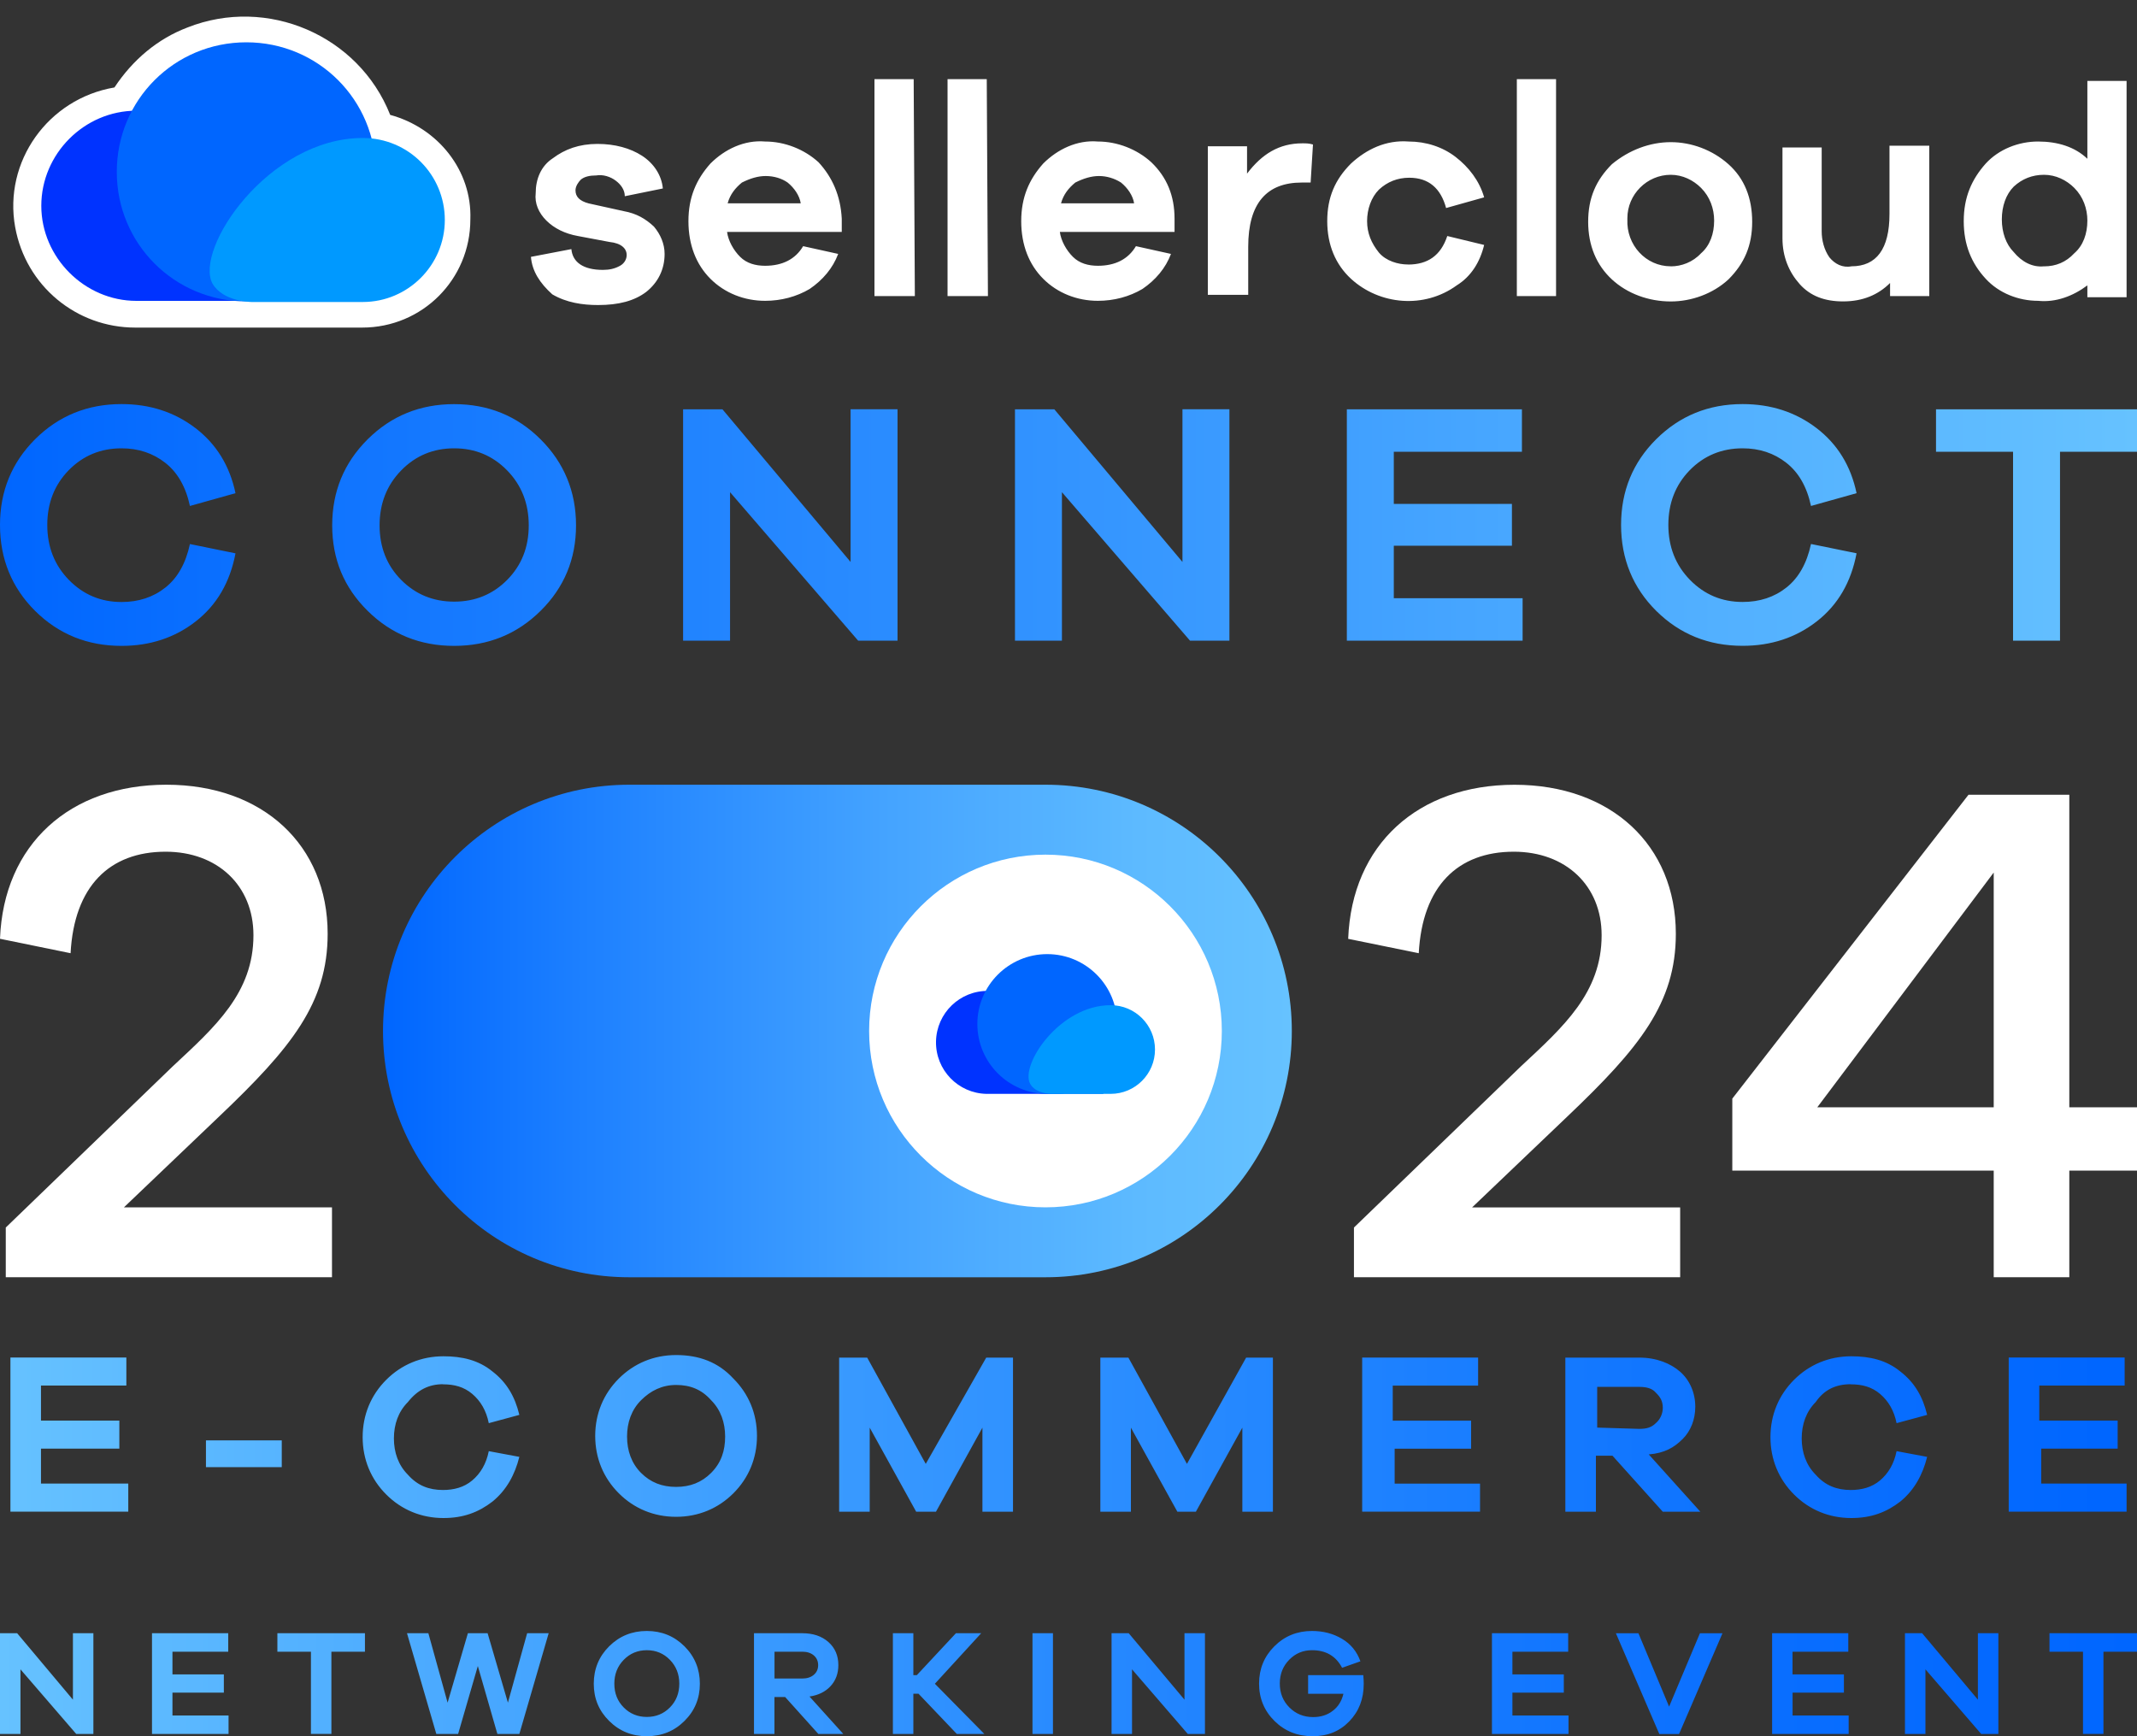
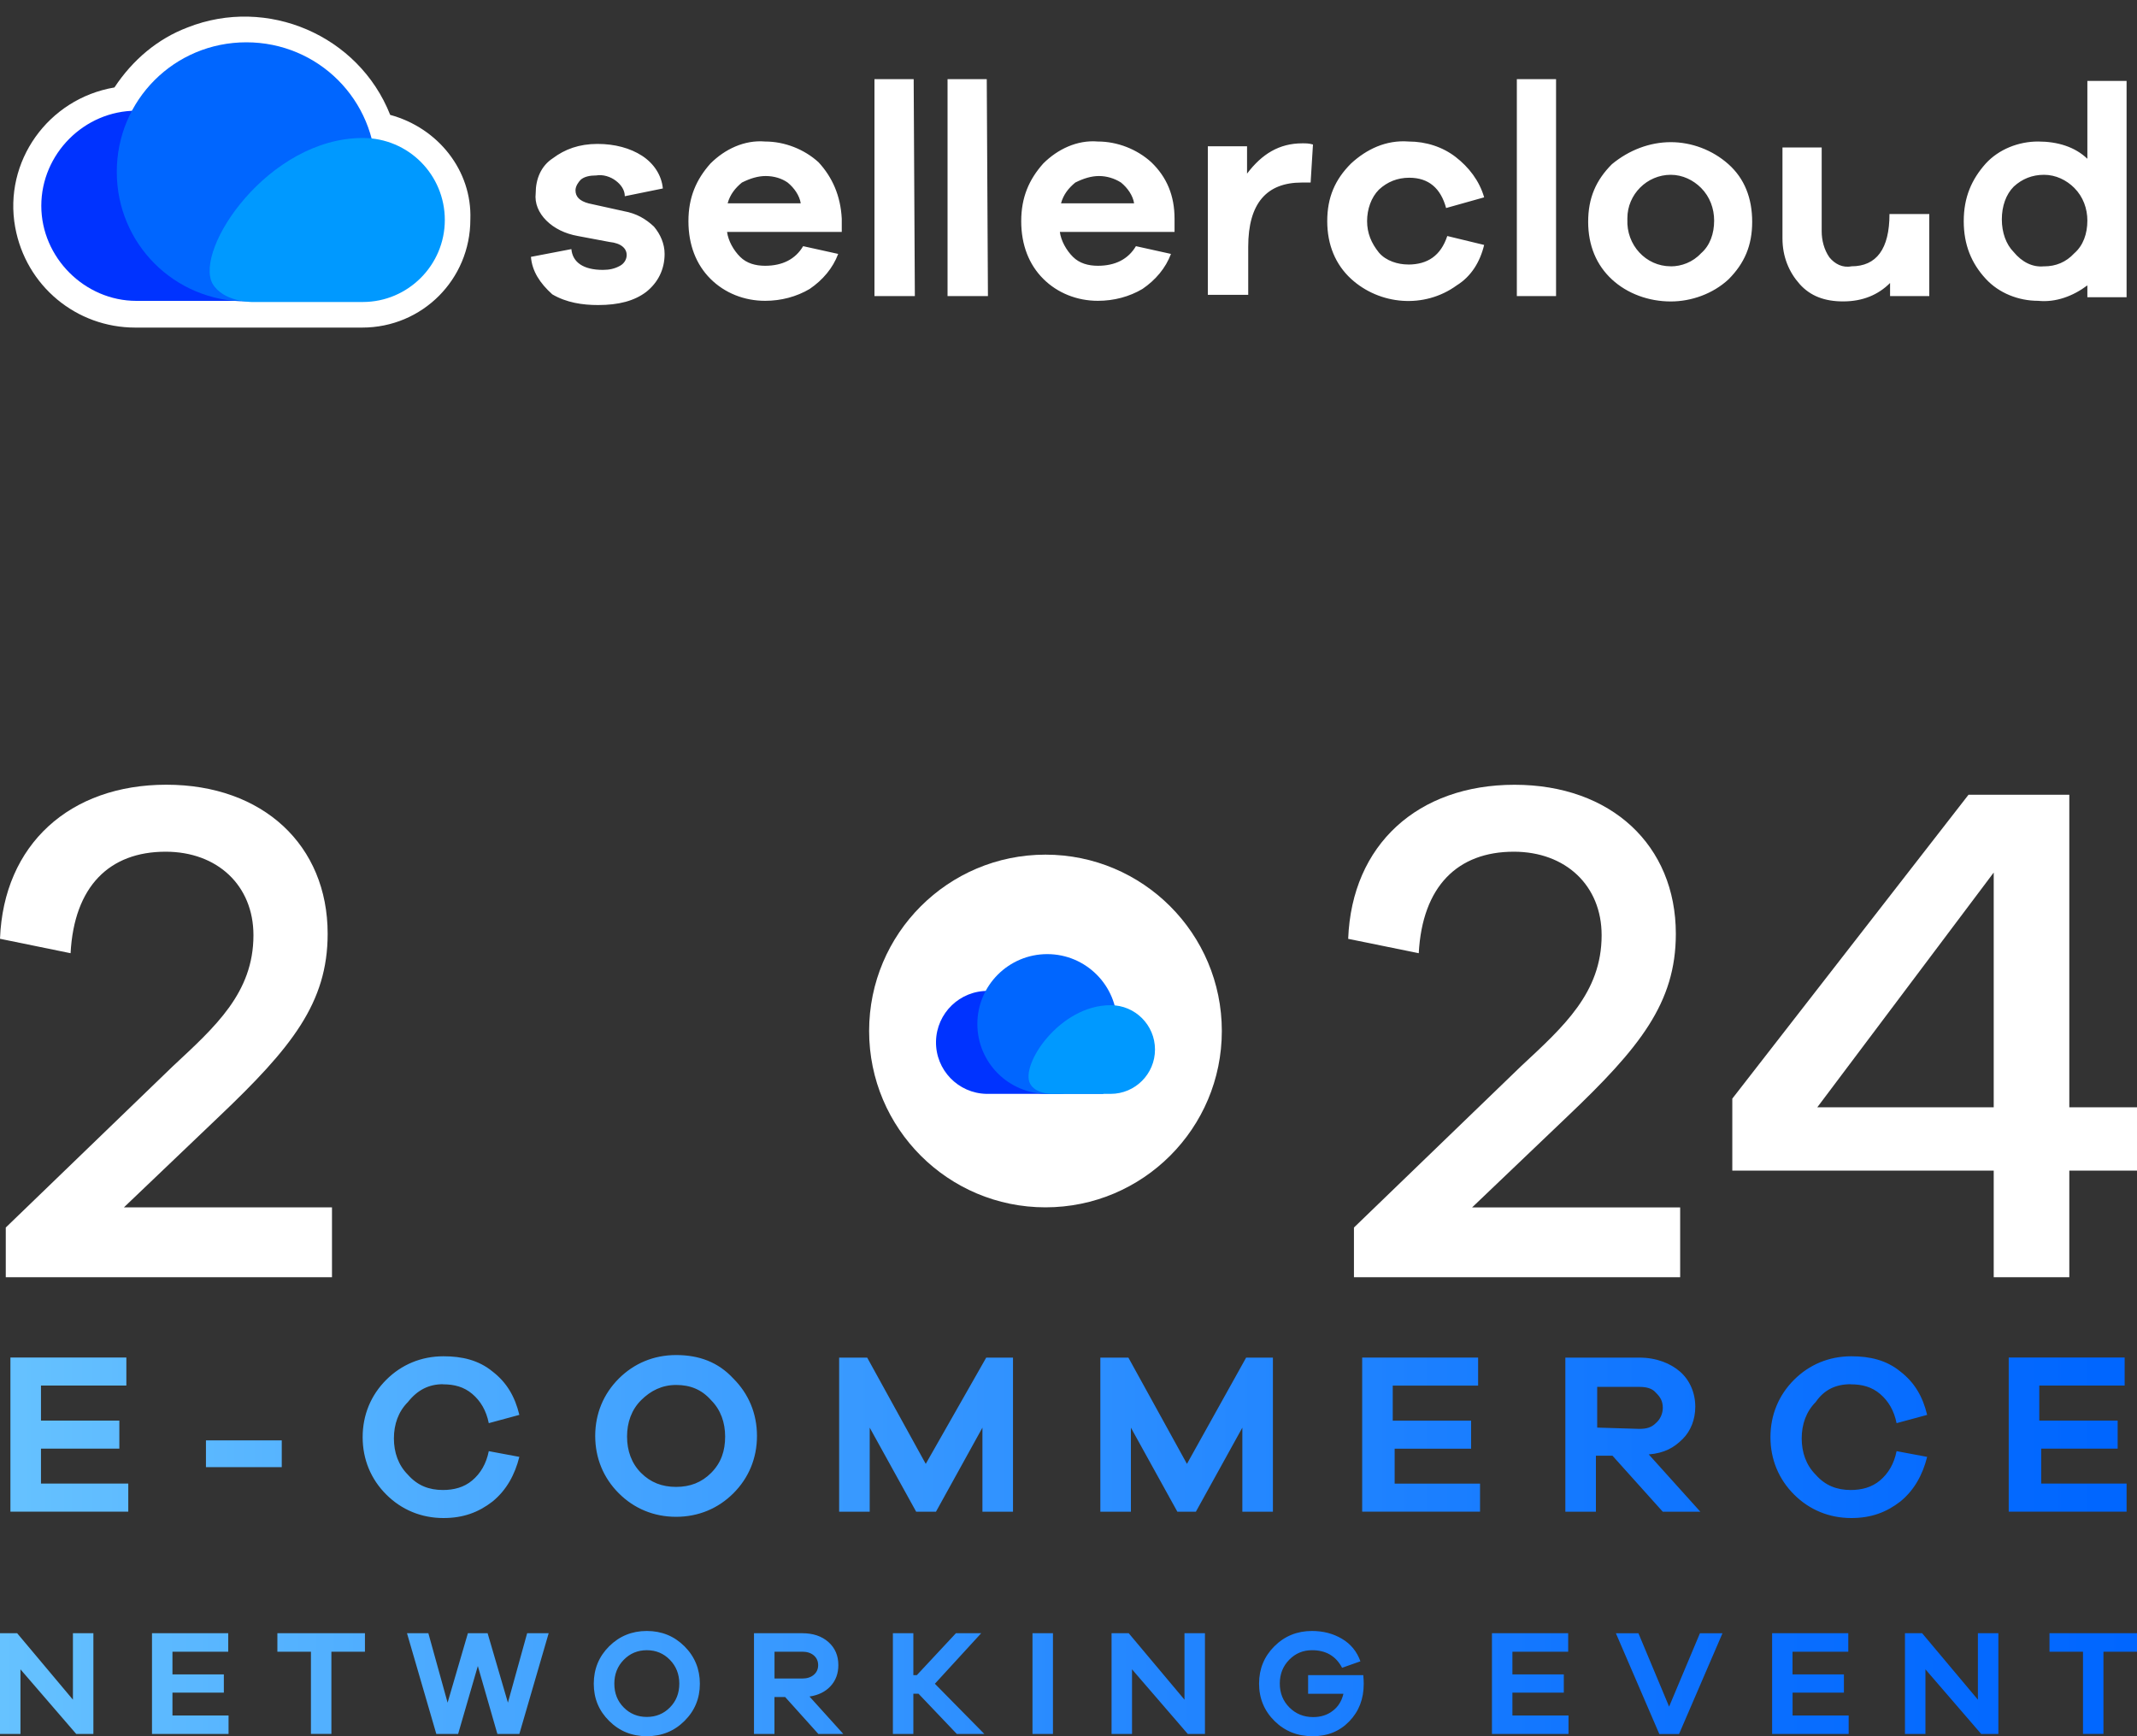
<svg xmlns="http://www.w3.org/2000/svg" id="a" width="400" height="325" viewBox="0 0 400 325">
  <rect x="0" y="0" width="400" height="325" fill="#333333" stroke="none" />
  <defs>
    <linearGradient id="b" x1="0" y1="10.85" x2="400" y2="10.85" gradientTransform="translate(0 326) scale(1 -1)" gradientUnits="userSpaceOnUse">
      <stop offset="0" stop-color="#66c2ff" />
      <stop offset=".22" stop-color="#49a8ff" />
      <stop offset=".56" stop-color="#2184ff" />
      <stop offset=".83" stop-color="#096eff" />
      <stop offset="1" stop-color="#06f" />
    </linearGradient>
    <linearGradient id="c" x1="0" y1="227.73" x2="400" y2="227.73" gradientTransform="translate(0 326) scale(1 -1)" gradientUnits="userSpaceOnUse">
      <stop offset="0" stop-color="#06f" />
      <stop offset="1" stop-color="#66c2ff" />
    </linearGradient>
    <linearGradient id="d" x1="1094.08" y1="133.01" x2="1264.19" y2="133.01" gradientTransform="translate(1335.88 326) rotate(-180)" gradientUnits="userSpaceOnUse">
      <stop offset="0" stop-color="#66c2ff" />
      <stop offset=".17" stop-color="#5dbaff" />
      <stop offset=".44" stop-color="#45a4ff" />
      <stop offset=".78" stop-color="#1d80ff" />
      <stop offset="1" stop-color="#06f" />
    </linearGradient>
    <linearGradient id="e" x1="-463.66" y1="-247.48" x2="-463.21" y2="-247.48" gradientTransform="translate(406448.18 6739.19) scale(876.61 26.14)" gradientUnits="userSpaceOnUse">
      <stop offset="0" stop-color="#66c2ff" />
      <stop offset=".31" stop-color="#42a2ff" />
      <stop offset=".77" stop-color="#1277ff" />
      <stop offset="1" stop-color="#06f" />
    </linearGradient>
  </defs>
  <path d="m13.65,318.16l-10.44-12.44H0v18.86h3.83v-12.1l10.44,12.1h3.21v-18.86h-3.83v12.44Zm18.63-1.32h9.62v-3.41h-9.62v-4.25h10.44v-3.46h-14.27v18.86h14.33v-3.46h-10.5v-4.28Zm19.64-7.66h6.28v15.39h3.83v-15.39h6.28v-3.46h-16.39v3.46Zm43.15,9.54l-3.8-13h-3.69l-3.8,13-3.6-13h-4l5.49,18.86h4.08l3.69-12.72,3.66,12.72h4.11l5.49-18.86h-4.03l-3.6,13Zm26-13.42c-2.78,0-5.13.96-7.05,2.87-1.92,1.91-2.88,4.25-2.88,7.01s.96,5.06,2.88,6.96c1.92,1.91,4.27,2.86,7.05,2.86s5.13-.95,7.05-2.86c1.92-1.9,2.88-4.23,2.88-6.96s-.96-5.09-2.88-7.01c-1.92-1.91-4.27-2.87-7.05-2.87Zm4.32,14.32c-1.17,1.18-2.61,1.77-4.32,1.77s-3.15-.59-4.32-1.77-1.76-2.66-1.76-4.45.59-3.27,1.76-4.47c1.17-1.2,2.61-1.8,4.32-1.8s3.15.6,4.32,1.8c1.17,1.2,1.76,2.69,1.76,4.47s-.59,3.27-1.76,4.45Zm30.07-3.99c.97-1.05,1.46-2.36,1.46-3.94,0-1.78-.62-3.22-1.86-4.32s-2.87-1.65-4.9-1.65h-9.03v18.86h3.83v-6.92h2l6.22,6.92h4.67l-6.33-7.01c1.65-.24,2.97-.89,3.94-1.94Zm-10.49-1.44v-5.01h5.21c.88,0,1.6.23,2.14.69s.82,1.07.82,1.82-.27,1.36-.82,1.82c-.54.46-1.26.69-2.14.69h-5.21Zm38.69-8.47h-4.73l-7.32,7.85h-.65v-7.85h-3.83v18.86h3.83v-7.54h.96l7.18,7.54h5.15l-9.26-9.4,8.67-9.46Zm9.6,18.86h3.83v-18.86h-3.83v18.86Zm28.45-6.42l-10.44-12.44h-3.21v18.86h3.83v-12.1l10.44,12.1h3.21v-18.86h-3.83v12.44Zm23.14-4.59v3.49h6.61c-.32,1.35-.98,2.42-2,3.19-1.01.78-2.23,1.17-3.66,1.17-1.76,0-3.25-.6-4.45-1.8-1.2-1.2-1.8-2.69-1.8-4.47s.58-3.25,1.75-4.45c1.16-1.2,2.59-1.8,4.28-1.8,2.61,0,4.48,1.1,5.63,3.29l3.43-1.21c-.66-1.84-1.81-3.25-3.46-4.22-1.65-.98-3.52-1.46-5.6-1.46-2.78,0-5.12.95-7.04,2.86-1.91,1.9-2.87,4.24-2.87,6.99s.97,5.11,2.9,7.01c1.93,1.9,4.3,2.84,7.12,2.84s5.07-.93,6.87-2.79c1.8-1.86,2.7-4.19,2.7-7.01,0-.43-.03-.98-.08-1.63h-10.33Zm38.24,3.27h9.62v-3.41h-9.62v-4.25h10.44v-3.46h-14.27v18.86h14.33v-3.46h-10.5v-4.28Zm29.33,2.62l-5.74-13.73h-4.22l8.13,18.86h3.69l8.13-18.86h-4.22l-5.77,13.73Zm23.1-2.62h9.62v-3.41h-9.62v-4.25h10.44v-3.46h-14.26v18.86h14.33v-3.46h-10.5v-4.28h-.01Zm34.7,1.32l-10.44-12.44h-3.21v18.86h3.83v-12.1l10.44,12.1h3.21v-18.86h-3.83v12.44Zm13.4-8.98h6.27v15.39h3.83v-15.39h6.28v-3.46h-16.38v3.46Z" style="fill:url(#b); stroke-width:0px;" />
  <path d="m62.14,239.08H1.08v-9.3l31.27-30.19c7.95-7.41,15.09-13.75,15.09-24.53,0-9.3-6.74-15.63-16.44-15.63-10.51,0-17.12,6.47-17.79,19l-13.21-2.7c.67-17.66,13.07-28.84,31.14-28.84s30.19,11.32,30.19,27.9c0,12.94-6.74,21.3-20.35,34.24l-17.79,16.98h38.95s0,13.07,0,13.07Z" style="fill:#fff; stroke-width:0px;" />
  <path d="m314.49,239.08h-61.06v-9.3l31.27-30.19c7.95-7.41,15.09-13.75,15.09-24.53,0-9.3-6.74-15.63-16.44-15.63-10.51,0-17.12,6.47-17.79,19l-13.21-2.69c.67-17.66,13.07-28.84,31.14-28.84s30.19,11.32,30.19,27.9c0,12.94-6.74,21.3-20.35,34.24l-17.79,16.98h38.95v13.06h0Z" style="fill:#fff; stroke-width:0px;" />
  <path d="m387.33,219.13v19.95h-14.15v-19.95h-48.93v-13.48l44.21-56.88h18.87v58.5h12.67v11.86h-12.67Zm-14.15-55.8l-33.02,43.94h33.02v-43.94Z" style="fill:#fff; stroke-width:0px;" />
-   <path d="m22.75,83.92c3.15,0,5.87.9,8.18,2.71s3.85,4.5,4.62,8.08l8.53-2.39c-1.08-5.13-3.58-9.19-7.5-12.19-3.92-2.99-8.53-4.49-13.83-4.49-6.38,0-11.76,2.19-16.16,6.56-4.39,4.38-6.59,9.73-6.59,16.07s2.2,11.74,6.59,16.1c4.4,4.35,9.78,6.53,16.16,6.53,5.34,0,9.98-1.53,13.9-4.59,3.92-3.06,6.4-7.3,7.43-12.73l-8.53-1.74c-.78,3.62-2.31,6.33-4.59,8.14s-5.02,2.71-8.21,2.71c-3.88,0-7.16-1.38-9.86-4.14-2.69-2.76-4.04-6.18-4.04-10.28s1.34-7.51,4.01-10.25c2.68-2.73,5.97-4.1,9.89-4.1Zm62.25-8.27c-6.38,0-11.78,2.2-16.19,6.59-4.42,4.4-6.63,9.76-6.63,16.1s2.21,11.63,6.63,16,9.82,6.56,16.19,6.56,11.77-2.19,16.19-6.56c4.42-4.37,6.63-9.71,6.63-16s-2.21-11.7-6.63-16.1c-4.41-4.4-9.81-6.59-16.19-6.59Zm9.93,32.9c-2.69,2.71-6,4.07-9.92,4.07s-7.23-1.36-9.92-4.07c-2.69-2.71-4.04-6.12-4.04-10.21s1.35-7.52,4.04-10.28,6-4.14,9.92-4.14,7.23,1.38,9.92,4.14c2.69,2.76,4.04,6.18,4.04,10.28s-1.35,7.49-4.04,10.21Zm64.28-3.36l-23.98-28.57h-7.37v43.31h8.79v-27.8l23.98,27.8h7.37v-43.32h-8.79v28.58Zm62.12,0l-23.98-28.57h-7.37v43.31h8.79v-27.8l23.98,27.8h7.37v-43.32h-8.79v28.58Zm39.56-3.04h22.11v-7.82h-22.11v-9.76h23.98v-7.95h-32.77v43.31h32.9v-7.95h-24.11v-9.83Zm65.29-18.23c3.15,0,5.87.9,8.18,2.71s3.85,4.5,4.62,8.08l8.53-2.39c-1.08-5.13-3.58-9.19-7.5-12.19-3.92-2.99-8.53-4.49-13.83-4.49-6.38,0-11.76,2.19-16.16,6.56-4.4,4.37-6.59,9.73-6.59,16.06s2.2,11.74,6.59,16.1c4.4,4.35,9.78,6.53,16.16,6.53,5.34,0,9.98-1.53,13.9-4.59,3.92-3.06,6.4-7.3,7.43-12.73l-8.53-1.74c-.78,3.62-2.31,6.33-4.59,8.14s-5.02,2.71-8.21,2.71c-3.88,0-7.16-1.38-9.86-4.14-2.69-2.76-4.04-6.18-4.04-10.28s1.34-7.51,4.01-10.25c2.67-2.72,5.97-4.09,9.89-4.09Zm36.2-7.31v7.95h14.42v35.36h8.79v-35.35h14.41v-7.95h-37.62Z" style="fill:url(#c); stroke-width:0px;" />
-   <path d="m71.69,192.99c0,25.46,20.64,46.1,46.1,46.1h77.91c25.46,0,46.1-20.64,46.1-46.1s-20.64-46.1-46.1-46.1h-77.91c-25.46,0-46.1,20.64-46.1,46.1Z" style="fill:url(#d); stroke-width:0px;" />
  <circle cx="195.69" cy="192.99" r="33.01" style="fill:#fff; stroke-width:0px;" />
  <path d="m185.01,185.49c-5.32-.1-9.71,4.14-9.81,9.46-.1,5.32,4.14,9.71,9.46,9.81h13.29s3.44.15,4.58-2.19c2.01-4.14-6.39-17.09-17.52-17.08Z" style="fill:#03f; stroke-width:0px;" />
  <path d="m209.1,191.68c0-7.23-5.86-13.08-13.08-13.08s-13.08,5.86-13.08,13.08,5.86,13.08,13.08,13.08h10.49s2.59-9.68,2.59-13.08Z" style="fill:#06f; stroke-width:0px;" />
  <path d="m207.89,188.16c4.59,0,8.3,3.72,8.3,8.3s-3.72,8.3-8.3,8.3h-11.14s-2.91,0-3.93-1.89c-1.91-3.49,5.48-14.72,15.07-14.71Z" style="fill:#09f; stroke-width:0px;" />
  <path id="f" d="m7.67,271.17h14.67v-5.25H7.67v-6.56h15.98v-5.25H1.95v28.85h22.06v-5.25H7.67v-6.56Zm30.88,3.46h14.19v-5.01h-14.19v5.01Zm44.36-15.5c2.15,0,3.93.48,5.48,1.79s2.62,3.1,3.1,5.48l5.72-1.55c-.83-3.46-2.38-6.08-5.01-8.11-2.62-2.15-5.72-2.86-9.18-2.86-4.17,0-7.87,1.55-10.73,4.41-2.86,2.86-4.41,6.56-4.41,10.73s1.55,7.87,4.41,10.73,6.56,4.41,10.73,4.41c3.7,0,6.56-1.07,9.18-3.1,2.62-2.15,4.17-5.01,5.01-8.35l-5.72-1.07c-.48,2.38-1.55,4.17-3.1,5.48-1.55,1.31-3.46,1.79-5.48,1.79-2.62,0-4.77-.83-6.56-2.86-1.79-1.79-2.62-4.17-2.62-6.8s.83-5.01,2.62-6.8c1.79-2.27,3.93-3.34,6.56-3.34Zm43.64-5.48c-4.17,0-7.87,1.55-10.73,4.41s-4.41,6.56-4.41,10.73,1.55,7.87,4.41,10.73c2.86,2.86,6.56,4.41,10.73,4.41s7.87-1.55,10.73-4.41,4.41-6.56,4.41-10.73-1.55-7.87-4.41-10.73c-2.86-3.1-6.44-4.41-10.73-4.41Zm6.56,22.06c-1.79,1.79-3.93,2.62-6.56,2.62s-4.77-.83-6.56-2.62-2.62-4.17-2.62-6.8.83-5.01,2.62-6.8,3.93-2.86,6.56-2.86,4.77.83,6.56,2.86c1.79,1.79,2.62,4.17,2.62,6.8s-.72,4.89-2.62,6.8Zm40.18-1.67l-10.97-19.91h-5.25v28.85h5.72v-15.74l8.7,15.74h3.7l8.7-15.74v15.74h5.72v-28.85h-5.01l-11.33,19.91Zm48.89,0l-10.97-19.91h-5.25v28.85h5.72v-15.74l8.7,15.74h3.46l8.7-15.74v15.74h5.72v-28.85h-5.01l-11.09,19.91Zm38.51-2.86h14.67v-5.25h-14.67v-6.56h15.98v-5.25h-21.7v28.85h22.06v-5.25h-15.98v-6.56h-.36Zm54.25-1.79c1.55-1.55,2.38-3.7,2.38-6.08,0-2.62-1.07-5.01-2.86-6.56s-4.41-2.62-7.63-2.62h-13.83v28.85h5.72v-10.49h3.1l9.42,10.49h7.03l-9.66-10.73c2.98-.24,4.77-1.31,6.32-2.86Zm-15.98-2.15v-7.63h7.87c1.31,0,2.38.24,3.1,1.07.83.83,1.31,1.55,1.31,2.86,0,1.07-.48,2.15-1.31,2.86-.83.83-1.79,1.07-3.1,1.07l-7.87-.24h0Zm47.46-8.11c2.15,0,3.93.48,5.48,1.79s2.62,3.1,3.1,5.48l5.72-1.55c-.83-3.46-2.38-6.08-5.01-8.11-2.62-2.15-5.72-2.86-9.18-2.86-4.17,0-7.87,1.55-10.73,4.41-2.86,2.86-4.41,6.56-4.41,10.73s1.55,7.87,4.41,10.73c2.86,2.86,6.56,4.41,10.73,4.41,3.7,0,6.56-1.07,9.18-3.1,2.62-2.15,4.17-5.01,5.01-8.35l-5.72-1.07c-.48,2.38-1.55,4.17-3.1,5.48-1.55,1.31-3.46,1.79-5.48,1.79-2.62,0-4.77-.83-6.56-2.86-1.79-1.79-2.62-4.17-2.62-6.8s.83-5.01,2.62-6.8c1.55-2.27,3.7-3.34,6.56-3.34Zm35.29,12.04h14.67v-5.25h-14.67v-6.56h15.98v-5.25h-21.7v28.85h22.06v-5.25h-15.98v-6.56h-.36Z" style="fill:url(#e); stroke-width:0px;" />
  <g id="g">
    <path id="h" d="m73.03,21.49C67.13,6.59,50-.75,35.1,5.14c-5.56,2.11-10.23,6.01-13.68,11.23C8.96,18.49.62,30.28,2.84,42.52c2,11.01,11.46,18.8,22.47,18.8h42.49c11.23,0,20.24-9.01,20.24-20.24.33-9.12-6.01-17.13-15.02-19.58Z" style="fill:#fff; stroke-width:0px;" />
    <path id="i" d="m25.53,20.72c-9.79,0-17.8,8.12-17.8,17.8s8.12,17.8,17.8,17.8h23.91s6.34.22,8.56-4.12c3.78-7.23-11.9-31.48-32.48-31.48Z" style="fill:#03f; stroke-width:0px;" />
    <path id="j" d="m70.36,32.17c0-13.46-10.79-24.25-24.25-24.25s-24.25,10.79-24.25,24.25,10.79,24.25,24.25,24.25h19.58c-.22.22,4.67-17.8,4.67-24.25Z" style="fill:#06f; stroke-width:0px;" />
    <path id="k" d="m67.91,25.83c8.56,0,15.35,6.9,15.35,15.35s-6.9,15.35-15.35,15.35h-20.8s-5.34,0-7.34-3.45c-3.45-6.45,10.46-27.25,28.14-27.25Z" style="fill:#09f; stroke-width:0px;" />
-     <path id="l" d="m99.39,48.08l7.56-1.45c.22,2.45,2.22,3.89,5.9,3.89,1.22,0,2.22-.22,3.23-.78.78-.44,1.22-1.22,1.22-2,0-1.22-1-2.22-3.23-2.45l-5.9-1.11c-2.45-.44-4.45-1.45-5.9-2.89s-2.22-3.23-2-5.12c0-2.67,1-5.12,3.23-6.56,2.22-1.67,4.89-2.67,8.34-2.67,3.23,0,6.12.78,8.34,2.22s3.67,3.67,3.89,6.12l-7.12,1.45c0-1.22-.78-2.22-1.67-2.89-1-.78-2.45-1.22-3.67-1-1.22,0-2.22.22-2.89.78-.44.44-1,1.22-1,2,0,1.22.78,2,2.45,2.45l6.56,1.45c2.45.44,4.12,1.45,5.67,2.89,1.22,1.45,2,3.23,2,5.12,0,2.89-1.22,5.34-3.45,7.12-2.22,1.67-5.12,2.45-9.01,2.45-2.89,0-5.9-.44-8.56-2-2.34-2.11-3.78-4.34-4-7.01Zm58.17-7.12v2.45h-21.47c.22,1.67,1.22,3.45,2.45,4.67,1.22,1.22,2.89,1.67,4.67,1.67,3.23,0,5.67-1.22,7.12-3.67l6.56,1.45c-1,2.67-2.89,4.89-5.34,6.56-2.45,1.45-5.34,2.22-8.34,2.22-3.89,0-7.56-1.45-10.23-4.12-2.67-2.67-4.12-6.34-4.12-10.79s1.45-7.79,4.12-10.79c2.67-2.67,6.34-4.45,10.23-4.12,3.67,0,7.34,1.45,10.01,3.89,2.56,2.78,4.12,6.23,4.34,10.57Zm-14.24-8.01c-1.45,0-2.89.44-4.45,1.22-1.22,1-2.22,2.22-2.67,3.89h13.68c-.22-1.45-1.22-2.89-2.45-3.89-1.11-.78-2.56-1.22-4.12-1.22h0Zm27.92,22.47h-7.56V14.82h7.34l.22,40.6Zm13.68,0h-7.56V14.82h7.34l.22,40.6Zm34.93-14.46v2.45h-21.47c.22,1.67,1.22,3.45,2.45,4.67,1.22,1.22,2.89,1.67,4.67,1.67,3.23,0,5.67-1.22,7.12-3.67l6.56,1.45c-1,2.67-2.89,4.89-5.34,6.56-2.45,1.45-5.34,2.22-8.34,2.22-3.89,0-7.56-1.45-10.23-4.12s-4.12-6.34-4.12-10.79,1.45-7.79,4.12-10.79c2.67-2.67,6.34-4.45,10.23-4.12,3.67,0,7.34,1.45,10.01,3.89,2.89,2.78,4.34,6.23,4.34,10.57h0Zm-14.13-8.01c-1.45,0-2.89.44-4.45,1.22-1.22,1-2.22,2.22-2.67,3.89h13.68c-.22-1.45-1.22-2.89-2.45-3.89-1.22-.78-2.67-1.22-4.12-1.22h0Zm38.04-6.12c.78,0,1.22,0,2,.22l-.44,7.12h-1.67c-6.56,0-10.01,3.89-10.01,12.01v9.01h-7.56v-27.81h7.34v5.12c2.78-3.67,6.01-5.67,10.34-5.67h0Zm19.8,22.69c3.67,0,6.12-1.67,7.34-5.34l6.9,1.67c-.78,3.23-2.45,5.9-5.12,7.56-6.12,4.45-14.46,3.67-19.8-1.22-2.89-2.67-4.45-6.34-4.45-10.79s1.45-7.79,4.45-10.79c2.89-2.67,6.56-4.45,10.79-4.12,3.23,0,6.34,1,8.79,2.89s4.45,4.45,5.34,7.56l-7.12,2c-1-3.67-3.23-5.67-6.9-5.67-2.22,0-4.12.78-5.67,2.22-1.45,1.45-2.22,3.67-2.22,5.9s.78,4.12,2.22,5.9c1.33,1.56,3.56,2.22,5.45,2.22h0Zm27.7,5.9h-7.34V14.82h7.34v40.6Zm21.47-28.81c3.89,0,7.79,1.45,10.79,4.12s4.45,6.34,4.45,10.79-1.45,7.79-4.45,10.79c-2.89,2.67-6.9,4.12-10.79,4.12-4.12,0-8.12-1.45-11.01-4.12s-4.45-6.34-4.45-10.79,1.45-7.79,4.45-10.79c3.23-2.67,7.12-4.12,11.01-4.12Zm0,23.25c2,0,4.12-.78,5.67-2.45,1.67-1.45,2.45-3.67,2.45-6.12,0-2.22-.78-4.45-2.45-6.12-1.45-1.45-3.45-2.45-5.67-2.45-4.45,0-8.12,3.67-8.12,8.12v.22c-.22,4.78,3.45,8.79,8.12,8.79h0Zm48.39-22.58v28.14h-7.34v-2.45c-2.22,2.22-5.12,3.45-8.79,3.45-3.45,0-6.12-1-8.12-3.23s-3.23-5.12-3.23-8.56v-17.02h7.34v15.68c0,1.67.44,3.45,1.45,4.89,1,1.22,2.45,2,4.12,1.67,4.67,0,7.12-3.23,7.12-9.79v-12.79h7.45Zm36.93-12.46v40.82h-7.34v-2.22c-2.67,2-5.9,3.23-9.23,2.89-3.67,0-7.34-1.45-9.79-4.12-2.67-2.89-4.12-6.34-4.12-10.79s1.45-7.79,4.12-10.79c2.45-2.67,6.12-4.12,9.79-4.12s6.9,1,9.23,3.23v-14.57h7.34v-.33Zm-15.46,35.04c2.22,0,4.12-.78,5.67-2.45,1.67-1.45,2.45-3.67,2.45-6.12,0-2.22-.78-4.45-2.45-6.12-1.45-1.45-3.45-2.45-5.67-2.45s-4.12.78-5.67,2.22c-1.45,1.45-2.22,3.67-2.22,6.12s.78,4.67,2.22,6.12c1.56,1.89,3.56,2.89,5.67,2.67Z" style="fill:#fff; stroke-width:0px;" />
+     <path id="l" d="m99.39,48.08l7.56-1.45c.22,2.45,2.22,3.89,5.9,3.89,1.22,0,2.22-.22,3.23-.78.78-.44,1.22-1.22,1.22-2,0-1.22-1-2.22-3.23-2.45l-5.9-1.11c-2.45-.44-4.45-1.45-5.9-2.89s-2.22-3.23-2-5.12c0-2.67,1-5.12,3.23-6.56,2.22-1.67,4.89-2.67,8.34-2.67,3.23,0,6.12.78,8.34,2.22s3.67,3.67,3.89,6.12l-7.12,1.45c0-1.22-.78-2.22-1.67-2.89-1-.78-2.45-1.22-3.67-1-1.22,0-2.22.22-2.89.78-.44.44-1,1.22-1,2,0,1.22.78,2,2.45,2.45l6.56,1.45c2.45.44,4.12,1.45,5.67,2.89,1.22,1.45,2,3.23,2,5.12,0,2.89-1.22,5.34-3.45,7.12-2.22,1.67-5.12,2.45-9.01,2.45-2.89,0-5.9-.44-8.56-2-2.34-2.11-3.78-4.34-4-7.01Zm58.17-7.12v2.45h-21.47c.22,1.67,1.22,3.45,2.45,4.67,1.22,1.22,2.89,1.67,4.67,1.67,3.23,0,5.67-1.22,7.12-3.67l6.56,1.45c-1,2.67-2.89,4.89-5.34,6.56-2.45,1.45-5.34,2.22-8.34,2.22-3.89,0-7.56-1.45-10.23-4.12-2.67-2.67-4.12-6.34-4.12-10.79s1.45-7.79,4.12-10.79c2.67-2.67,6.34-4.45,10.23-4.12,3.67,0,7.34,1.45,10.01,3.89,2.56,2.78,4.12,6.23,4.34,10.57Zm-14.24-8.01c-1.45,0-2.89.44-4.45,1.22-1.22,1-2.22,2.22-2.67,3.89h13.68c-.22-1.45-1.22-2.89-2.45-3.89-1.11-.78-2.56-1.22-4.12-1.22h0Zm27.92,22.47h-7.56V14.82h7.34l.22,40.6Zm13.68,0h-7.56V14.82h7.34l.22,40.6Zm34.93-14.46v2.45h-21.47c.22,1.67,1.22,3.45,2.45,4.67,1.22,1.22,2.89,1.67,4.67,1.67,3.23,0,5.67-1.22,7.12-3.67l6.56,1.45c-1,2.67-2.89,4.89-5.34,6.56-2.45,1.45-5.34,2.22-8.34,2.22-3.89,0-7.56-1.45-10.23-4.12s-4.12-6.34-4.12-10.79,1.45-7.79,4.12-10.79c2.67-2.67,6.34-4.45,10.23-4.12,3.67,0,7.34,1.45,10.01,3.89,2.89,2.78,4.34,6.23,4.34,10.57h0Zm-14.13-8.01c-1.45,0-2.89.44-4.45,1.22-1.22,1-2.22,2.22-2.67,3.89h13.68c-.22-1.45-1.22-2.89-2.45-3.89-1.22-.78-2.67-1.22-4.12-1.22h0Zm38.04-6.12c.78,0,1.22,0,2,.22l-.44,7.12h-1.67c-6.56,0-10.01,3.89-10.01,12.01v9.01h-7.56v-27.81h7.34v5.12c2.78-3.67,6.01-5.67,10.34-5.67h0Zm19.8,22.69c3.67,0,6.12-1.67,7.34-5.34l6.9,1.67c-.78,3.23-2.45,5.9-5.12,7.56-6.12,4.45-14.46,3.67-19.8-1.22-2.89-2.67-4.45-6.34-4.45-10.79s1.45-7.79,4.45-10.79c2.89-2.67,6.56-4.45,10.79-4.12,3.23,0,6.34,1,8.79,2.89s4.45,4.45,5.34,7.56l-7.12,2c-1-3.67-3.23-5.67-6.9-5.67-2.22,0-4.12.78-5.67,2.22-1.45,1.45-2.22,3.67-2.22,5.9s.78,4.12,2.22,5.9c1.33,1.56,3.56,2.22,5.45,2.22h0Zm27.7,5.9h-7.34V14.82h7.34v40.6Zm21.47-28.81c3.89,0,7.79,1.45,10.79,4.12s4.45,6.34,4.45,10.79-1.45,7.79-4.45,10.79c-2.89,2.67-6.9,4.12-10.79,4.12-4.12,0-8.12-1.45-11.01-4.12s-4.45-6.34-4.45-10.79,1.45-7.79,4.45-10.79c3.23-2.67,7.12-4.12,11.01-4.12Zm0,23.25c2,0,4.12-.78,5.67-2.45,1.67-1.45,2.45-3.67,2.45-6.12,0-2.22-.78-4.45-2.45-6.12-1.45-1.45-3.45-2.45-5.67-2.45-4.45,0-8.12,3.67-8.12,8.12v.22c-.22,4.78,3.45,8.79,8.12,8.79h0Zm48.39-22.58v28.14h-7.34v-2.45c-2.22,2.22-5.12,3.45-8.79,3.45-3.45,0-6.12-1-8.12-3.23s-3.23-5.12-3.23-8.56v-17.02h7.34v15.68c0,1.67.44,3.45,1.45,4.89,1,1.22,2.45,2,4.12,1.67,4.67,0,7.12-3.23,7.12-9.79h7.45Zm36.93-12.46v40.82h-7.34v-2.22c-2.67,2-5.9,3.23-9.23,2.89-3.67,0-7.34-1.45-9.79-4.12-2.67-2.89-4.12-6.34-4.12-10.79s1.45-7.79,4.12-10.79c2.45-2.67,6.12-4.12,9.79-4.12s6.9,1,9.23,3.23v-14.57h7.34v-.33Zm-15.46,35.04c2.22,0,4.12-.78,5.67-2.45,1.67-1.45,2.45-3.67,2.45-6.12,0-2.22-.78-4.45-2.45-6.12-1.45-1.45-3.45-2.45-5.67-2.45s-4.12.78-5.67,2.22c-1.45,1.45-2.22,3.67-2.22,6.12s.78,4.67,2.22,6.12c1.56,1.89,3.56,2.89,5.67,2.67Z" style="fill:#fff; stroke-width:0px;" />
  </g>
</svg>